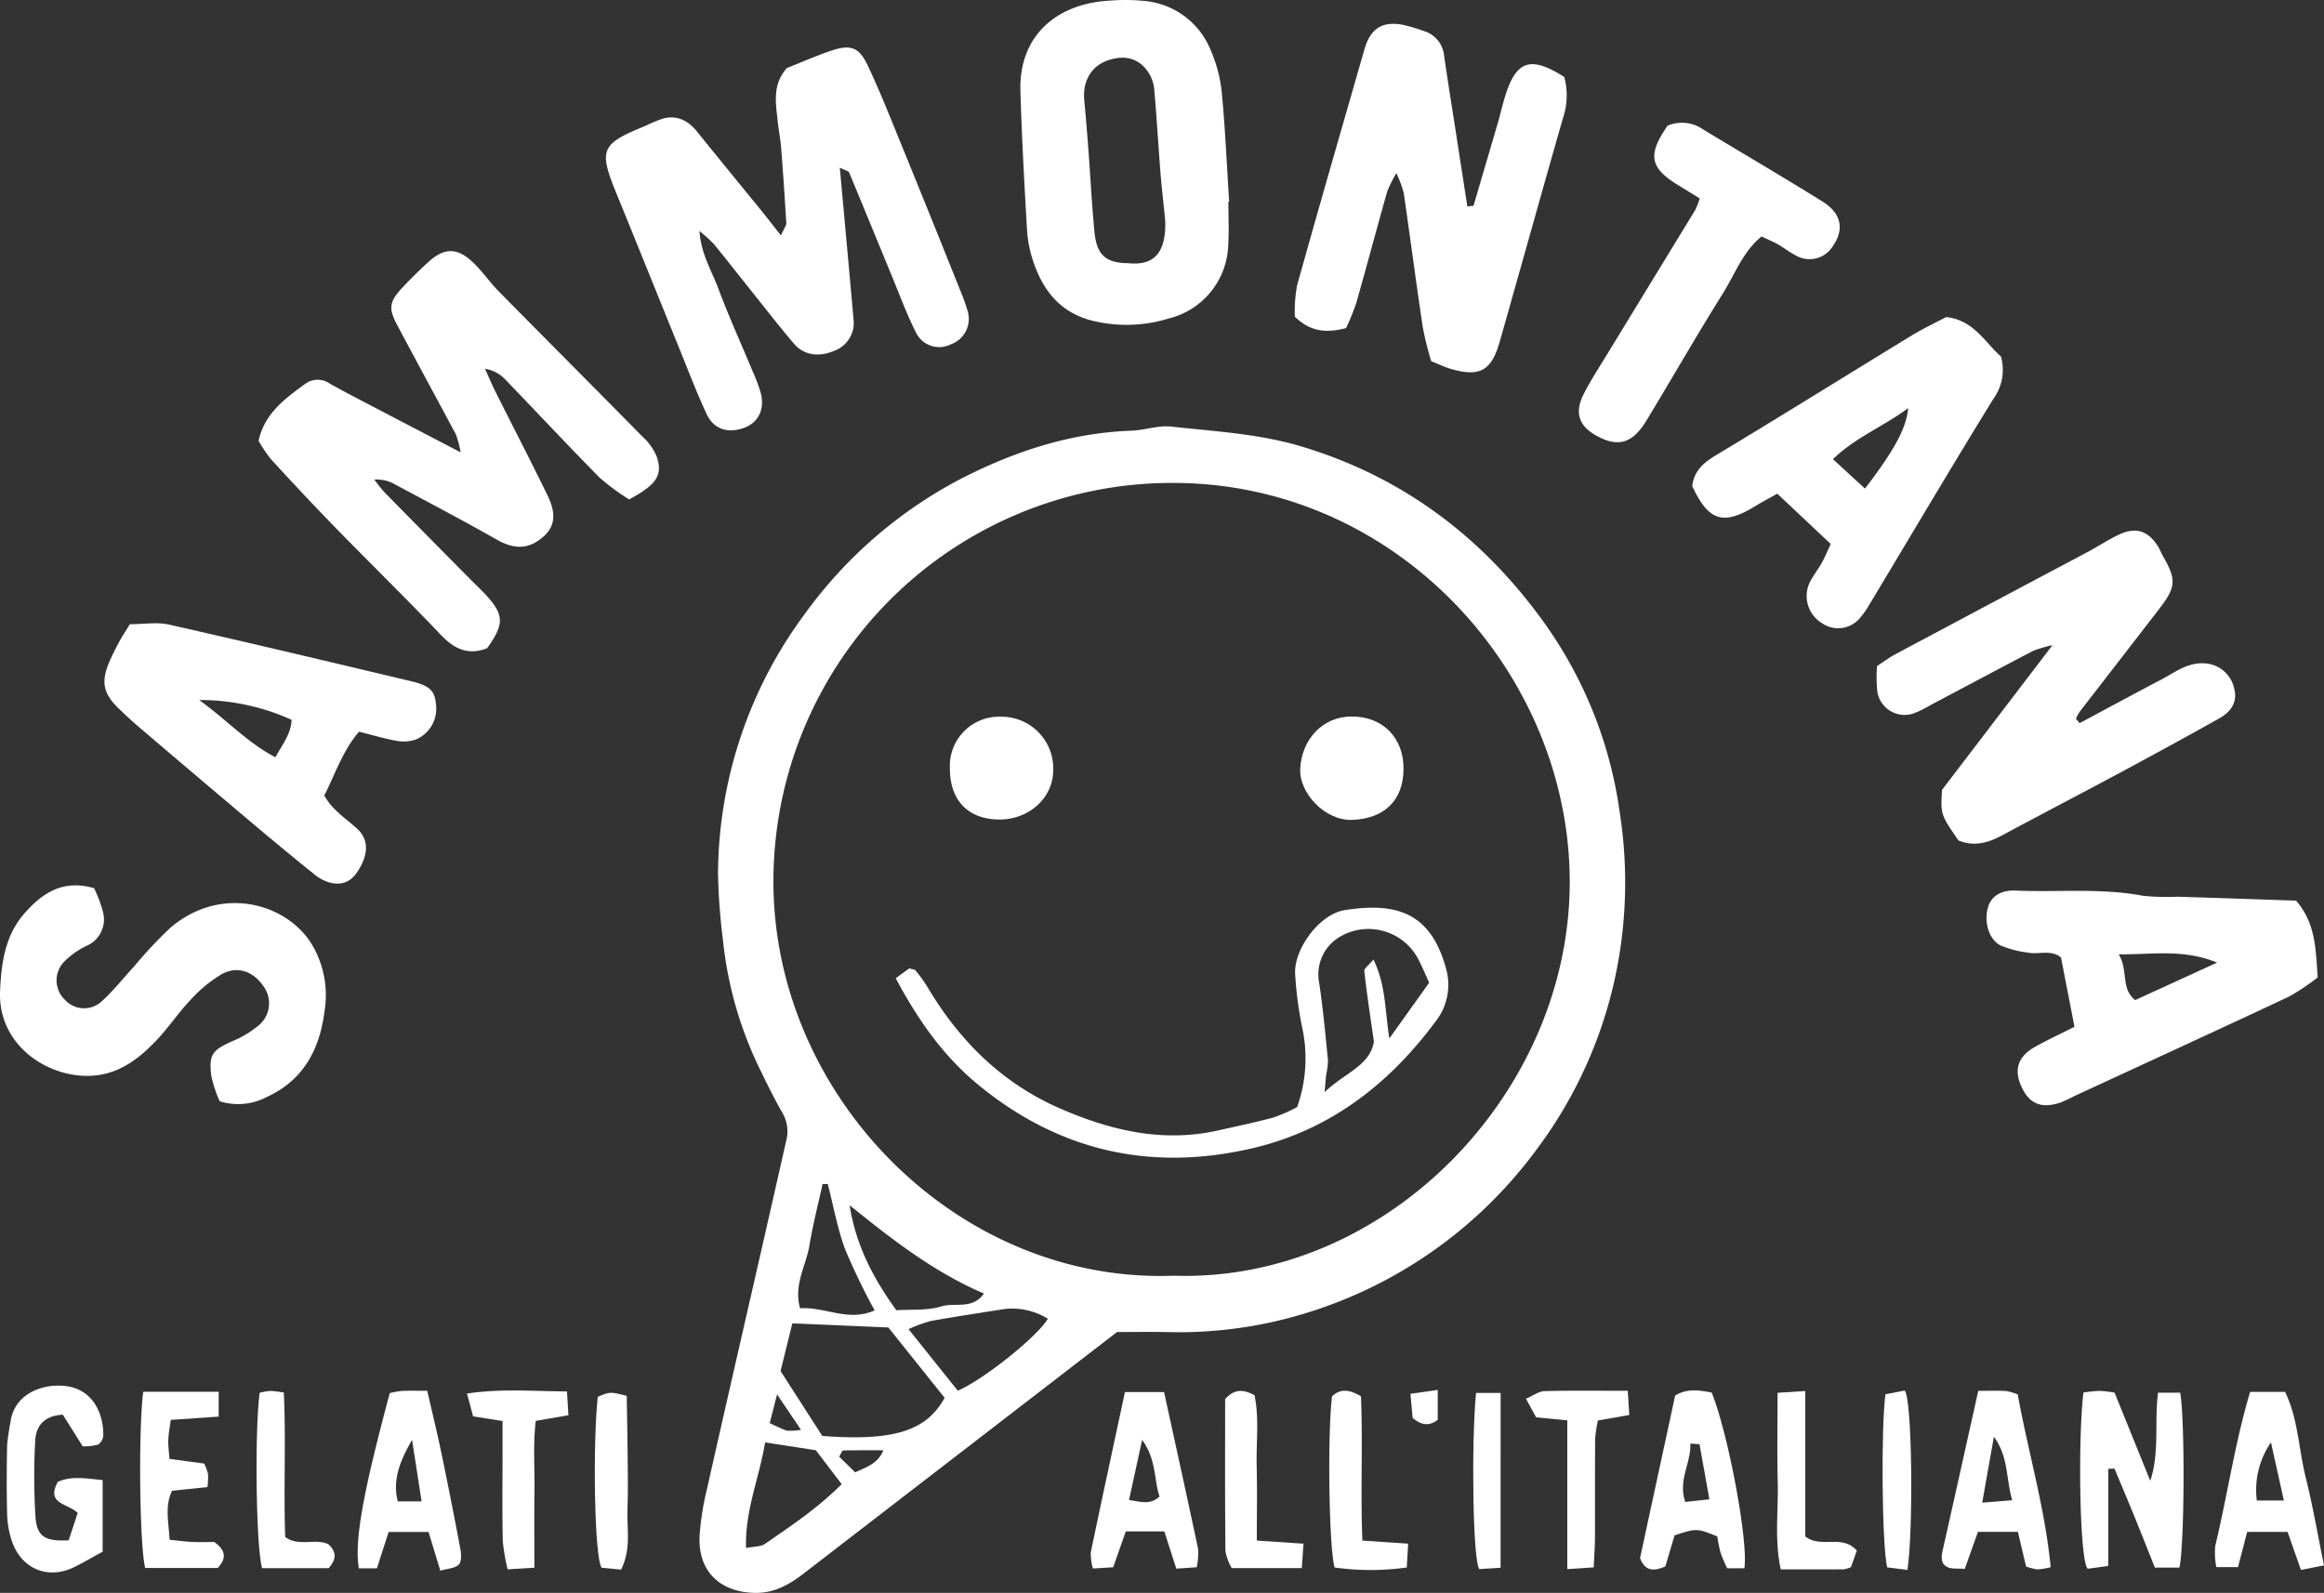
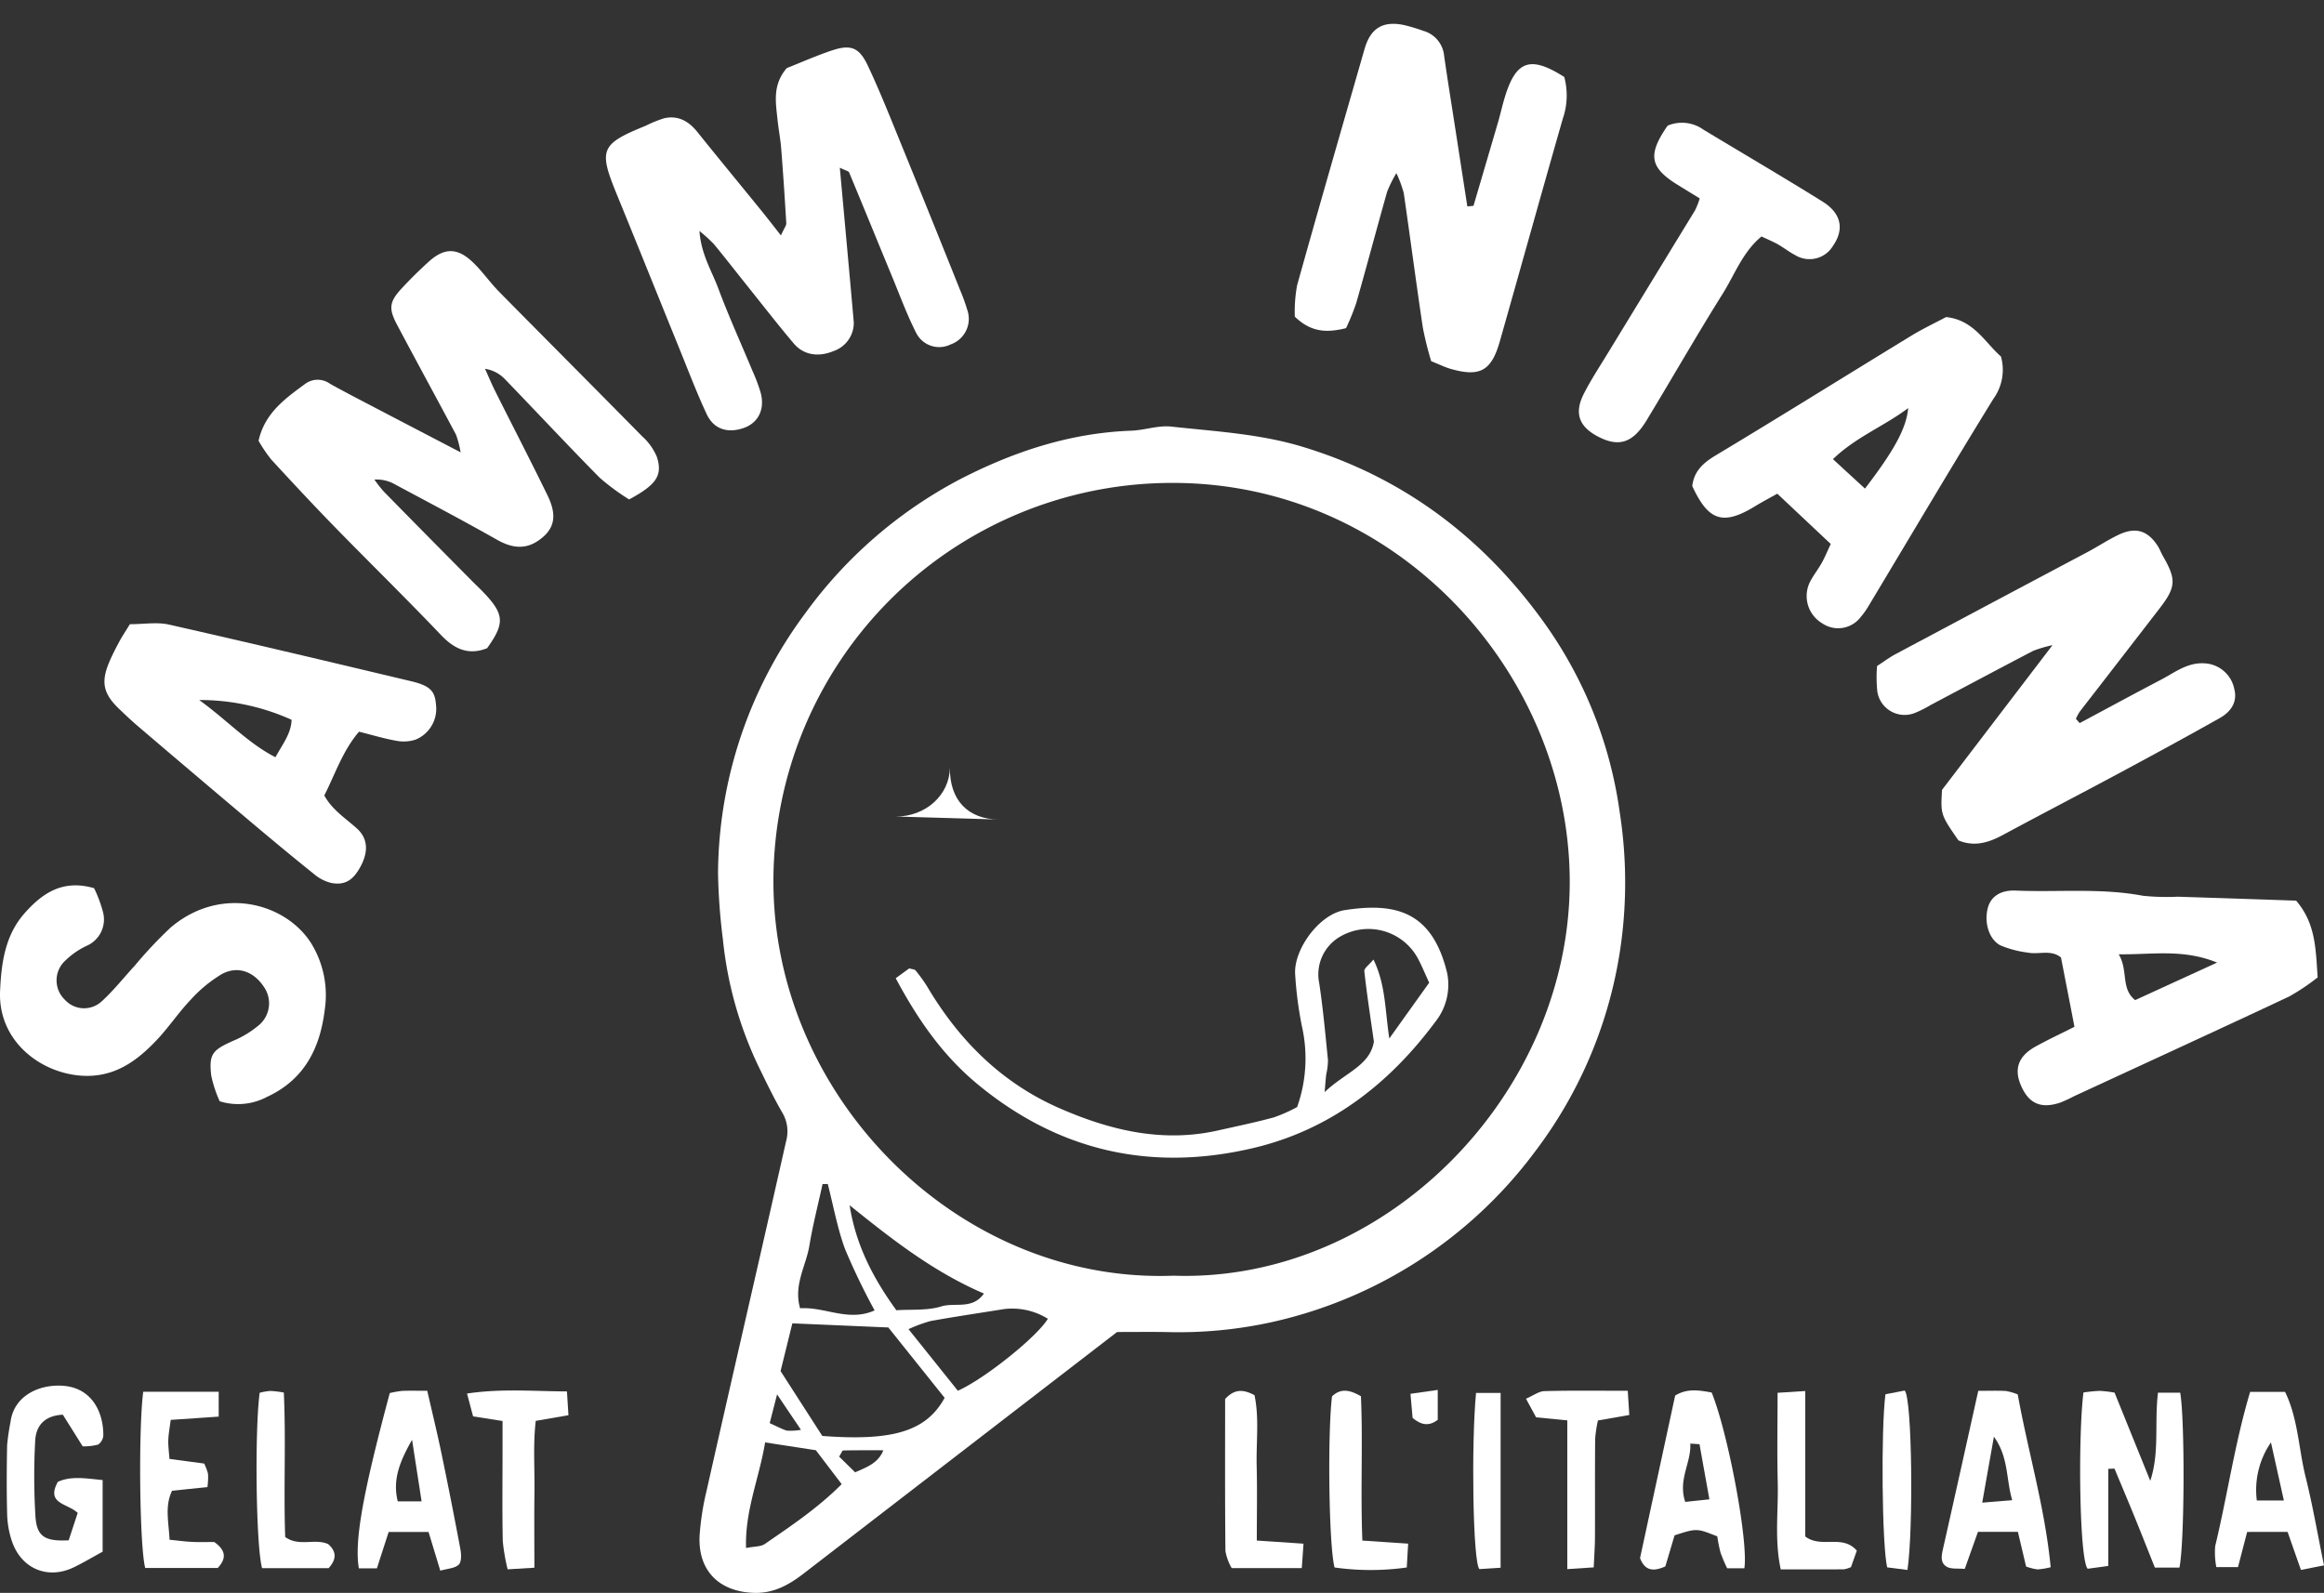
<svg xmlns="http://www.w3.org/2000/svg" width="378.001" height="259.139" viewBox="0 0 378.001 259.139">
  <rect x="0" y="0" width="378.001" height="259.139" fill="#333333" stroke="none" />
  <g id="Raggruppa_81238" data-name="Raggruppa 81238" transform="translate(16555 15827.332)">
    <path id="Tracciato_89560" data-name="Tracciato 89560" d="M283.863,278.976q-25.557,19.691-50.941,39.264c-2.422,1.87-4.9,3.282-8.145,3.175-5.625-.185-9.1-3.591-8.824-9.26a43.817,43.817,0,0,1,1.155-7.427c2.951-13.145,5.976-26.273,8.971-39.408q1.984-8.7,3.952-17.409a5.944,5.944,0,0,0-.584-4.547c-1.265-2.178-2.38-4.446-3.478-6.715a62.373,62.373,0,0,1-6.231-21.594,97.709,97.709,0,0,1-.785-10.777A71.488,71.488,0,0,1,233.107,162.1a73.117,73.117,0,0,1,25.137-21.815c8.7-4.5,17.938-7.573,27.9-7.934,2.184-.079,4.4-.9,6.525-.67,7.148.787,14.334,1.161,21.333,3.278,16.515,5,29.47,14.879,39.358,28.679a69.135,69.135,0,0,1,12.255,30.807,74.128,74.128,0,0,1,.6,17.878,72,72,0,0,1-14.387,37.32,73.128,73.128,0,0,1-42.671,27.7,70.624,70.624,0,0,1-17.327,1.643c-2.522-.041-5.045-.007-7.966-.007m9.177-9.16c34.492,1.159,64.434-29.6,64.441-64.039.006-33.908-28.1-65.129-64.885-64.934a64.854,64.854,0,0,0-64.636,64.6c-.12,35.175,29.994,65.7,65.081,64.373m-63.917,15.519,6.785,10.55c11.579.88,16.941-.805,19.9-6.2l-9.158-11.446-15.612-.671-1.914,7.767m28.827,3.2c4.367-1.929,12.968-8.854,14.646-11.712a10.992,10.992,0,0,0-7.1-1.579c-3.988.644-7.989,1.227-11.964,1.946a23.285,23.285,0,0,0-3.6,1.322l8.025,10.023m-23.091,9.675-8.257-1.272c-.974,5.89-3.3,11.08-3.1,17.181,1.371-.276,2.395-.2,3.054-.66,4.234-2.919,8.534-5.773,12.5-9.73l-4.2-5.518m5.493-39.85c.971,6.309,3.741,11.768,7.6,17.076,2.426-.167,5.035.087,7.342-.631,2.163-.674,5.019.583,6.9-2.084-8.281-3.564-15-8.86-21.837-14.362M236.8,254.9l-.847.015c-.727,3.337-1.587,6.652-2.142,10.017-.542,3.285-2.606,6.381-1.512,10.188,4.056-.272,7.838,2.255,12.122.348a109.009,109.009,0,0,1-4.8-9.952c-1.259-3.422-1.906-7.069-2.821-10.617m9.041,43.322c-2.292,0-4.414-.015-6.534.032-.16,0-.31.455-.654,1l2.6,2.554c2.01-.89,3.751-1.515,4.589-3.585m-13.4-3.331-3.885-5.76-1.2,4.673c1.076.487,1.892.926,2.757,1.217a9.493,9.493,0,0,0,2.329-.13" transform="translate(-16657.164 -15889.614)" fill="#fff" />
    <path id="Tracciato_89561" data-name="Tracciato 89561" d="M225.106,34.226c.791,8.717,1.549,16.933,2.271,25.152a4.848,4.848,0,0,1-3.293,4.675c-2.436,1.022-4.859.671-6.465-1.228-2.64-3.12-5.142-6.356-7.7-9.548-1.767-2.209-3.5-4.447-5.3-6.627a25.065,25.065,0,0,0-2.344-2.13c.272,3.807,2,6.485,3.064,9.346,1.7,4.556,3.723,8.992,5.591,13.486a26.97,26.97,0,0,1,1.315,3.526c.7,2.707-.436,4.9-2.83,5.709-2.591.874-4.825.175-5.973-2.288-1.655-3.555-3.046-7.233-4.524-10.869-3.369-8.288-6.7-16.594-10.089-24.874-2.988-7.294-2.642-8.17,4.689-11.149a19.386,19.386,0,0,1,3.053-1.236c2.231-.48,3.943.471,5.343,2.215,3.444,4.288,6.944,8.532,10.412,12.8.983,1.211,1.934,2.448,3.2,4.052.561-1.236.893-1.615.872-1.974-.241-4.065-.509-8.128-.829-12.188-.122-1.553-.433-3.091-.591-4.643-.285-2.8-.867-5.662,1.5-8.413,2.136-.848,4.577-1.922,7.088-2.789,3.267-1.128,4.654-.67,6.107,2.413,1.938,4.114,3.616,8.354,5.336,12.568q4.893,11.991,9.7,24.015a29.549,29.549,0,0,1,1.115,3.093,4.407,4.407,0,0,1-2.691,5.653,4.193,4.193,0,0,1-5.637-1.931c-1.485-2.932-2.623-6.041-3.882-9.087-2.337-5.657-4.648-11.325-7-16.976-.085-.2-.508-.268-1.514-.757" transform="translate(-16643.508 -15834.273)" fill="#fff" />
    <path id="Tracciato_89562" data-name="Tracciato 89562" d="M140.091,117.937a36.974,36.974,0,0,1-4.8-3.545c-5.2-5.268-10.248-10.689-15.393-16.015a5.622,5.622,0,0,0-3.245-1.693c.56,1.234,1.081,2.488,1.687,3.7,2.821,5.634,5.722,11.229,8.48,16.894,1.641,3.369,1.149,5.592-1.593,7.42-2.178,1.451-4.345,1.084-6.616-.2-5.479-3.107-11.057-6.039-16.61-9.014a5.9,5.9,0,0,0-3.34-.775,21.266,21.266,0,0,0,1.515,1.935q7.126,7.265,14.293,14.49c.777.786,1.592,1.534,2.337,2.348,2.97,3.243,3,4.736.183,8.662-3,1.183-5.279.177-7.485-2.139-5.658-5.94-11.529-11.676-17.255-17.55-3.517-3.608-6.955-7.295-10.362-11.007a24.006,24.006,0,0,1-2.068-3.05c1-4.525,4.364-6.9,7.647-9.309a3.426,3.426,0,0,1,3.989.04c2.474,1.379,5,2.672,7.506,3.986,4.3,2.25,8.605,4.489,13.724,7.157a16.829,16.829,0,0,0-.746-2.864c-3.178-5.973-6.425-11.91-9.594-17.888-1.407-2.655-1.255-3.744.762-5.927,1.39-1.5,2.86-2.944,4.377-4.322,2.481-2.254,4.584-2.333,7.039-.059,1.607,1.488,2.862,3.348,4.4,4.914,7.75,7.868,15.56,15.678,23.3,23.554a9.2,9.2,0,0,1,2.4,3.382c.924,2.992-.084,4.476-4.533,6.876" transform="translate(-16592.764 -15864.018)" fill="#fff" />
    <path id="Tracciato_89563" data-name="Tracciato 89563" d="M612.338,195.153c4.422-2.365,8.83-4.755,13.271-7.082,2.2-1.155,4.225-2.785,6.956-2.644a5.2,5.2,0,0,1,4.936,4.257c.451,1.78-.288,3.473-2.378,4.649-5.347,3.01-10.738,5.945-16.145,8.85-6.381,3.427-12.812,6.763-19.189,10.2-2.326,1.252-4.647,1.917-7.172.851-2.9-4.2-2.9-4.2-2.669-8.218l17.968-23.543a20.864,20.864,0,0,0-3.144.929c-5.584,2.915-11.14,5.882-16.707,8.828a17.456,17.456,0,0,1-2.531,1.27,4.486,4.486,0,0,1-6.107-3.471,22.349,22.349,0,0,1-.044-4.16c1.138-.74,2.01-1.4,2.964-1.913q15.631-8.336,31.282-16.637c1.664-.886,3.247-1.936,4.941-2.757,2.813-1.364,4.8-.783,6.453,1.758.341.525.553,1.132.867,1.677,2.185,3.794,2.123,5.025-.551,8.494q-6.484,8.407-12.99,16.8a7.919,7.919,0,0,0-.627,1.166l.617.7" transform="translate(-16829.076 -15904.848)" fill="#fff" />
    <path id="Tracciato_89564" data-name="Tracciato 89564" d="M428.765,36.958q1.987-6.754,3.968-13.509c.438-1.506.768-3.044,1.245-4.537,1.794-5.617,4.147-6.353,9.551-2.908a11.61,11.61,0,0,1-.25,6.818c-3.456,12.058-6.808,24.145-10.239,36.21-1.366,4.8-3.239,5.818-8,4.455-.9-.258-1.751-.687-3.156-1.249a53.809,53.809,0,0,1-1.364-5.483c-1.091-7.282-2.04-14.585-3.1-21.871a19.187,19.187,0,0,0-1.2-3.237,20.238,20.238,0,0,0-1.5,3.019c-1.709,6.034-3.313,12.1-5.033,18.128a37.715,37.715,0,0,1-1.652,4.069c-3.193.8-5.733.654-8.335-1.871a23.7,23.7,0,0,1,.374-5.1c3.58-12.835,7.29-25.634,10.969-38.442.967-3.367,2.944-4.6,6.356-3.909a28.053,28.053,0,0,1,3.16.943,4.666,4.666,0,0,1,3.429,4.072c.574,4.028,1.228,8.044,1.849,12.066q.961,6.221,1.925,12.44l1.017-.1" transform="translate(-16744.098 -15830.811)" fill="#fff" />
-     <path id="Tracciato_89565" data-name="Tracciato 89565" d="M348.819,32.814c0,2.365.124,4.738-.024,7.093a12.724,12.724,0,0,1-9.727,11.921A23.173,23.173,0,0,1,326.06,52c-4.9-1.481-7.485-5.006-9-9.533a19.722,19.722,0,0,1-.99-5.072c-.435-7.532-.854-15.068-1.074-22.608C314.737,5.983,320.705.6,329.437.11a31.537,31.537,0,0,1,5.679.038,12.866,12.866,0,0,1,10.823,8,23.09,23.09,0,0,1,1.8,6.793c.569,5.94.827,11.909,1.209,17.866l-.13.008m-16.343,10c3.989.423,6.07-1.39,6.087-6.3a13.973,13.973,0,0,0-.09-1.406c-.229-2.322-.508-4.64-.691-6.965-.354-4.513-.622-9.033-1.009-13.544a6.216,6.216,0,0,0-.837-2.629c-1.535-2.506-4.019-3.185-6.963-2.056-2.542.975-3.883,3.415-3.594,6.4.271,2.789.491,5.584.7,8.379.328,4.357.538,8.725.967,13.071.368,3.73,1.867,5.01,5.429,5.051" transform="translate(-16704.025 -15827.332)" fill="#fff" />
    <path id="Tracciato_89566" data-name="Tracciato 89566" d="M544.943,134.822l-8.7-8.189c-1.012.57-2.361,1.278-3.66,2.069-5.167,3.147-7.554,2.37-10.171-3.314.293-2.441,1.78-3.764,3.819-4.99,10.656-6.4,21.2-12.988,31.816-19.466,1.877-1.146,3.878-2.088,5.648-3.031,4.508.467,6.317,4.134,8.928,6.418a8.032,8.032,0,0,1-1.236,6.889c-6.847,11.112-13.487,22.354-20.209,33.543a13.085,13.085,0,0,1-1.352,1.929,4.607,4.607,0,0,1-6.32,1.015,5.159,5.159,0,0,1-2-6.6c.554-1.122,1.362-2.118,1.973-3.216.526-.946.936-1.957,1.455-3.062m5.567-9.01c4.805-6.275,6.74-9.851,7.03-13.1-3.913,2.953-8.488,4.694-12.237,8.308l5.208,4.788" transform="translate(-16802.164 -15873.65)" fill="#fff" />
    <path id="Tracciato_89567" data-name="Tracciato 89567" d="M36.386,192.6c2.308,0,4.42-.375,6.349.061,13.153,2.971,26.272,6.092,39.391,9.215,3.081.733,3.87,1.582,4.042,3.768a5.421,5.421,0,0,1-3.282,5.721,6.241,6.241,0,0,1-3.153.2c-1.994-.349-3.944-.945-6.076-1.48-2.645,3.08-3.85,6.823-5.648,10.377,1.288,2.354,3.441,3.695,5.289,5.359,1.78,1.6,1.9,3.7.688,6.044s-2.579,3.262-4.857,2.829a6.882,6.882,0,0,1-2.826-1.474c-3.439-2.757-6.829-5.575-10.2-8.416q-9.209-7.763-18.37-15.582c-1.081-.92-2.115-1.9-3.138-2.882-2.542-2.447-2.939-4.328-1.56-7.592.489-1.159,1.075-2.281,1.67-3.391.443-.825.972-1.6,1.679-2.756m11.277,12.333c4.7,3.412,7.911,7,12.4,9.308,1.155-2.133,2.552-3.824,2.626-6.092a36.229,36.229,0,0,0-15.027-3.217" transform="translate(-16570.26 -15918.383)" fill="#fff" />
    <path id="Tracciato_89568" data-name="Tracciato 89568" d="M667.115,289.093a35.915,35.915,0,0,1-4.62,3.1c-11.659,5.475-23.366,10.849-35.056,16.256a22.772,22.772,0,0,1-2.138.994c-3.194,1.089-5.191.2-6.473-2.823-1.123-2.648-.39-4.724,2.357-6.252,2.043-1.136,4.168-2.126,6.371-3.239-.751-3.863-1.462-7.517-2.191-11.268-1.608-1.347-3.608-.44-5.394-.8a16.893,16.893,0,0,1-4.458-1.175c-1.952-1.022-2.71-3.935-2-6.269.509-1.667,2.015-2.751,4.475-2.647,6.9.293,13.832-.451,20.7.844a37.425,37.425,0,0,0,5.661.153q9.634.307,19.264.642c3.222,3.766,3.173,7.964,3.5,12.492m-16.36-2.419c-5.6-2.269-10.493-1.27-16-1.349,1.594,2.692.286,5.545,2.671,7.458l13.333-6.109" transform="translate(-16845.141 -15957.418)" fill="#fff" />
    <path id="Tracciato_89569" data-name="Tracciato 89569" d="M35.732,308.494a20.4,20.4,0,0,1-1.371-4.154c-.409-3.5.175-4.163,3.522-5.659a15.826,15.826,0,0,0,4.007-2.386,4.657,4.657,0,0,0,1.075-6.344c-1.661-2.562-4.317-3.568-6.924-2.119A22.09,22.09,0,0,0,31,292c-1.949,2.043-3.529,4.437-5.467,6.492-3.31,3.511-7,6.2-12.295,5.843C6.465,303.869-.338,298.613.012,290.577c.207-4.73.855-9.157,4.03-12.72,2.775-3.112,6.088-5.528,11.262-4.026a21.418,21.418,0,0,1,1.473,3.977,4.681,4.681,0,0,1-2.756,5.432,12.82,12.82,0,0,0-3.753,2.731,4.363,4.363,0,0,0,.26,5.989,4.219,4.219,0,0,0,5.966.327c1.972-1.786,3.635-3.91,5.447-5.874a69.523,69.523,0,0,1,5.818-6.182c8.158-6.911,18.642-3.985,22.8,2.478a16.07,16.07,0,0,1,2.265,10.877c-.757,6.251-3.3,11.394-9.4,14.2a9.974,9.974,0,0,1-7.689.711" transform="translate(-16555 -15956.67)" fill="#fff" />
    <path id="Tracciato_89570" data-name="Tracciato 89570" d="M507.072,50.2c-1.246-.765-2.434-1.488-3.616-2.222-4.534-2.814-4.886-4.888-1.614-9.613a5.987,5.987,0,0,1,5.815.64c6.466,3.9,12.979,7.718,19.388,11.708,3.075,1.915,3.562,4.522,1.7,7.2a4.447,4.447,0,0,1-6.163,1.5c-.973-.5-1.843-1.2-2.8-1.745-.814-.458-1.686-.813-2.668-1.278-3.055,2.51-4.336,6.165-6.3,9.3-4.26,6.794-8.236,13.765-12.395,20.623-2.228,3.674-4.495,4.382-7.833,2.662-3.159-1.627-3.98-3.825-2.366-7,1.137-2.237,2.525-4.347,3.835-6.494q7.122-11.678,14.255-23.348a13.043,13.043,0,0,0,.759-1.937" transform="translate(-16785.605 -15845.252)" fill="#fff" />
    <path id="Tracciato_89571" data-name="Tracciato 89571" d="M646.725,442.141v15.8l-3.346.455c-1.341-1.365-1.6-21.3-.689-28.677a26.1,26.1,0,0,1,2.63-.263,19.383,19.383,0,0,1,2.431.29l5.807,14.344c1.544-4.658.65-9.421,1.258-14.34h3.611c.772,4.43.716,24.506-.129,28.457h-3.992c-1.139-2.85-2.224-5.606-3.342-8.348-1.057-2.593-2.15-5.171-3.227-7.756l-1.013.04" transform="translate(-16858.814 -16030.515)" fill="#fff" />
    <path id="Tracciato_89572" data-name="Tracciato 89572" d="M12.161,453l1.466-4.452C12,446.963,8.4,447.118,10.4,443.489c2.2-1,4.631-.541,7.284-.287v11.653c-1.737.946-3.188,1.817-4.706,2.547-4.289,2.061-8.638.176-10.107-4.426a15.018,15.018,0,0,1-.716-4.127c-.1-3.779-.079-7.562-.006-11.342a36.128,36.128,0,0,1,.541-3.692c.569-4.585,5.075-6.3,8.791-5.931,4.335.429,6.306,4.065,6.315,8a1.963,1.963,0,0,1-.85,1.547,8.989,8.989,0,0,1-2.506.285l-3.23-5.151c-3.149.17-4.4,1.945-4.5,4.329a107.48,107.48,0,0,0,.049,12.278c.228,3.237,1.554,4.031,5.4,3.83" transform="translate(-16555.99 -16029.749)" fill="#fff" />
    <path id="Tracciato_89573" data-name="Tracciato 89573" d="M605.365,429.433c1.689,0,3.1-.051,4.495.024a9.329,9.329,0,0,1,1.927.559c1.685,9.356,4.432,18.45,5.354,28.111a11.633,11.633,0,0,1-2.154.357,9.351,9.351,0,0,1-1.843-.469c-.445-1.884-.862-3.65-1.335-5.646h-6.493l-2.149,6.035c-1.156-.11-2.179.057-2.892-.336-1.129-.623-.9-1.81-.643-2.947,1.89-8.361,3.739-16.731,5.733-25.688m.64,18.19,4.884-.4c-1.038-3.5-.549-6.946-2.98-10.332-.664,3.74-1.231,6.932-1.9,10.731" transform="translate(-16838.598 -16030.496)" fill="#fff" />
    <path id="Tracciato_89574" data-name="Tracciato 89574" d="M523.248,458.245h-2.795a25.058,25.058,0,0,1-1.081-2.55,23.651,23.651,0,0,1-.521-2.628c-3.347-1.343-3.347-1.343-6.952-.175l-1.5,5.053c-1.968.879-3.314.722-4.116-1.344l5.711-26.448c2.024-1.245,4.007-.834,5.939-.5,2.682,6.618,5.991,24.267,5.318,28.593m-7.294-20.181-1.5-.1c.183,3.114-2.04,5.842-.821,9.485l3.93-.416c-.584-3.257-1.1-6.114-1.61-8.971" transform="translate(-16794.529 -16030.446)" fill="#fff" />
    <path id="Tracciato_89575" data-name="Tracciato 89575" d="M115.637,429.793a15.929,15.929,0,0,1,2.021-.356c1.25-.05,2.5-.015,4.077-.015.792,3.468,1.6,6.77,2.293,10.1q1.626,7.813,3.094,15.657c.154.829.207,2.072-.267,2.526-.636.61-1.83.64-3,.982l-1.91-6.295h-6.491c-.69,2.139-1.3,4.022-1.91,5.917H110.61c-.746-4.406.614-12.072,5.028-28.514m5.175,17.612c-.571-3.685-1.06-6.846-1.55-10.007-1.83,3.22-3.255,6.352-2.327,10.007Z" transform="translate(-16607.24 -16030.493)" fill="#fff" />
-     <path id="Tracciato_89576" data-name="Tracciato 89576" d="M353.93,458.325l-3.326.227-1.954-6.058h-6.266l-2.052,5.834-3.293.2a9.111,9.111,0,0,1-.352-2.605c1.807-8.669,3.682-17.325,5.565-26.1h6.358c1.864,8.531,3.74,17.017,5.539,25.521a11.663,11.663,0,0,1-.219,2.982m-6.054-11.51c-.938-2.723-.455-5.912-2.829-9.221l-2.137,9.792c1.966.263,3.416.849,4.965-.571" transform="translate(-16714.275 -16030.688)" fill="#fff" />
    <path id="Tracciato_89577" data-name="Tracciato 89577" d="M688.962,452.554c-.473,1.815-.932,3.58-1.489,5.72h-3.528a12.7,12.7,0,0,1-.183-3.41c2-8.3,3.2-16.8,5.686-25.1h5.677c2.117,4.325,2.2,9.242,3.35,13.873,1.155,4.648,1.966,9.382,2.985,14.356l-3.754.738-2.167-6.18Zm5.971-5.116-2.1-9.446a13.621,13.621,0,0,0-2.3,9.446Z" transform="translate(-16878.459 -16030.662)" fill="#fff" />
    <path id="Tracciato_89578" data-name="Tracciato 89578" d="M43.77,429.737H56.046v4.041l-7.806.531c-.148,1.164-.35,2.206-.393,3.255-.037.921.1,1.849.188,3.093l5.648.757a8.485,8.485,0,0,1,.628,1.69,11.58,11.58,0,0,1-.1,2.135l-5.749.6c-1.21,2.471-.553,5.076-.406,7.972,1.316.129,2.516.294,3.721.351,1.25.059,2.505.013,3.542.013,1.8,1.291,2.1,2.569.574,4.226H44.09c-.919-3.559-1.121-22.544-.32-28.667" transform="translate(-16575.473 -16030.648)" fill="#fff" />
    <path id="Tracciato_89579" data-name="Tracciato 89579" d="M155.127,458.167l-4.349.263a31.1,31.1,0,0,1-.793-4.614c-.1-4.888-.037-9.779-.037-14.669V434.3l-4.79-.752-.988-3.716c5.614-.837,10.733-.367,16.255-.345.089,1.422.158,2.543.241,3.874l-5.316.915c-.455,3.843-.155,7.751-.21,11.636-.055,3.912-.012,7.824-.012,12.26" transform="translate(-16623.209 -16030.456)" fill="#fff" />
    <path id="Tracciato_89580" data-name="Tracciato 89580" d="M415.736,453.8l7.448.5c-.082,1.4-.148,2.551-.225,3.878a41.924,41.924,0,0,1-11.745,0c-.928-3.434-1.162-21.643-.415-27.83,1.312-1.271,2.731-1.18,4.705-.026.334,7.522-.089,15.319.232,23.471" transform="translate(-16749.146 -16030.505)" fill="#fff" />
    <path id="Tracciato_89581" data-name="Tracciato 89581" d="M383.341,453.813l7.6.512c-.1,1.426-.182,2.579-.281,3.971h-11.4a8.478,8.478,0,0,1-1.018-2.767c-.088-8.335-.05-16.672-.05-24.735,1.546-1.7,2.979-1.578,4.777-.631.792,3.741.259,7.664.355,11.545.1,3.905.021,7.815.021,12.106" transform="translate(-16733.924 -16030.523)" fill="#fff" />
    <path id="Tracciato_89582" data-name="Tracciato 89582" d="M477.8,434.229l-5.074-.495-1.647-3.028c1.174-.5,2.082-1.211,3.008-1.236,4.39-.12,8.785-.053,13.546-.053.086,1.358.158,2.493.25,3.935l-5.1.894a20.052,20.052,0,0,0-.452,2.989c-.048,5.341-.008,10.683-.032,16.024-.006,1.529-.121,3.057-.2,4.884l-4.3.284v-24.2" transform="translate(-16777.877 -16030.487)" fill="#fff" />
    <path id="Tracciato_89583" data-name="Tracciato 89583" d="M561.561,455.48c-.32.9-.663,1.871-.949,2.676a5.085,5.085,0,0,1-1.148.36c-3.289.02-6.578.012-10.275.012-1.044-4.827-.372-9.518-.489-14.147-.12-4.708-.026-9.421-.026-14.586l4.5-.286v23.662c2.643,2,6.026-.425,8.391,2.308" transform="translate(-16814.549 -16030.541)" fill="#fff" />
    <path id="Tracciato_89584" data-name="Tracciato 89584" d="M79.706,429.772a10.668,10.668,0,0,1,1.706-.3,17,17,0,0,1,2.225.264c.357,7.89-.047,15.731.221,23.5,2.265,1.635,4.83.17,6.992,1.156,1.278,1.131,1.473,2.352.076,3.913H80.1c-.991-3.474-1.226-22.311-.393-28.534" transform="translate(-16592.471 -16030.521)" fill="#fff" />
-     <path id="Tracciato_89585" data-name="Tracciato 89585" d="M187.9,458.818l-3.145-.3c-1.216-1.285-1.487-20.372-.648-27.818,2.013-.835,2.013-.835,4.7-.151.049,2.944.12,6.036.145,9.129.026,3.141.1,6.287-.02,9.424-.115,3.081.649,6.268-1.03,9.714" transform="translate(-16641.873 -16030.799)" fill="#fff" />
    <path id="Tracciato_89586" data-name="Tracciato 89586" d="M459.244,458.535l-3.443.221c-1.08-1.037-1.339-20.4-.553-28.656h4Z" transform="translate(-16770.17 -16030.819)" fill="#fff" />
    <path id="Tracciato_89587" data-name="Tracciato 89587" d="M585.206,458.544l-3.3-.422c-.843-3.581-1.024-22.341-.282-28.16l3.133-.606c1.221,1.271,1.424,22.724.448,29.188" transform="translate(-16829.957 -16030.468)" fill="#fff" />
    <path id="Tracciato_89588" data-name="Tracciato 89588" d="M439.857,429.162v4.871c-1.409,1.058-2.649.885-4.088-.309l-.349-3.928,4.436-.633" transform="translate(-16761.006 -16030.376)" fill="#fff" />
    <path id="Tracciato_89589" data-name="Tracciato 89589" d="M276.509,291.742l2.2-1.6c.474.144.875.141,1.028.335a23.981,23.981,0,0,1,1.913,2.659c5.2,8.768,12.133,15.675,21.564,19.784,8.19,3.569,16.656,5.611,25.657,3.6,3.054-.684,6.124-1.318,9.142-2.137a25.663,25.663,0,0,0,3.787-1.68,23.684,23.684,0,0,0,.774-13.16,61.486,61.486,0,0,1-1.091-8.381c-.318-4,3.878-9.85,8.071-10.5,8.161-1.26,14.193.121,16.639,10.2a9.683,9.683,0,0,1-1.937,8c-7.55,10.152-17.172,17.592-29.635,20.517-16.465,3.864-31.445.576-44.661-10.279-5.709-4.689-9.786-10.5-13.448-17.351m86.765.722c-.766-1.673-1.182-2.69-1.687-3.662a9.143,9.143,0,0,0-12.863-3.794,7.094,7.094,0,0,0-3.332,7.545c.622,4.156,1.006,8.35,1.423,12.533a11.169,11.169,0,0,1-.29,2.315c-.074.631-.116,1.264-.259,2.868,3.343-3.191,7.361-4.287,8.017-8.214-.578-4.082-1.153-7.762-1.557-11.461-.052-.474.789-1.045,1.486-1.9,1.985,4.086,1.864,8.113,2.578,12.845l6.484-9.073" transform="translate(-16685.82 -15959.932)" fill="#fff" />
-     <path id="Tracciato_89590" data-name="Tracciato 89590" d="M301.222,238.024c-5.073-.041-8.036-3.163-7.991-8.422a8,8,0,0,1,8.307-8.3,8.416,8.416,0,0,1,8.5,8.789c-.048,4.444-3.97,7.972-8.816,7.933" transform="translate(-16693.732 -15932.033)" fill="#fff" />
-     <path id="Tracciato_89591" data-name="Tracciato 89591" d="M418.179,229.811c-.042,5.132-3.191,8.027-8.274,8.239-4.548.191-8.726-4.423-8.532-8.306.242-4.84,3.689-8.484,8.311-8.512,5.106-.032,8.537,3.434,8.495,8.579" transform="translate(-16744.893 -15932.001)" fill="#fff" />
+     <path id="Tracciato_89590" data-name="Tracciato 89590" d="M301.222,238.024c-5.073-.041-8.036-3.163-7.991-8.422c-.048,4.444-3.97,7.972-8.816,7.933" transform="translate(-16693.732 -15932.033)" fill="#fff" />
  </g>
</svg>